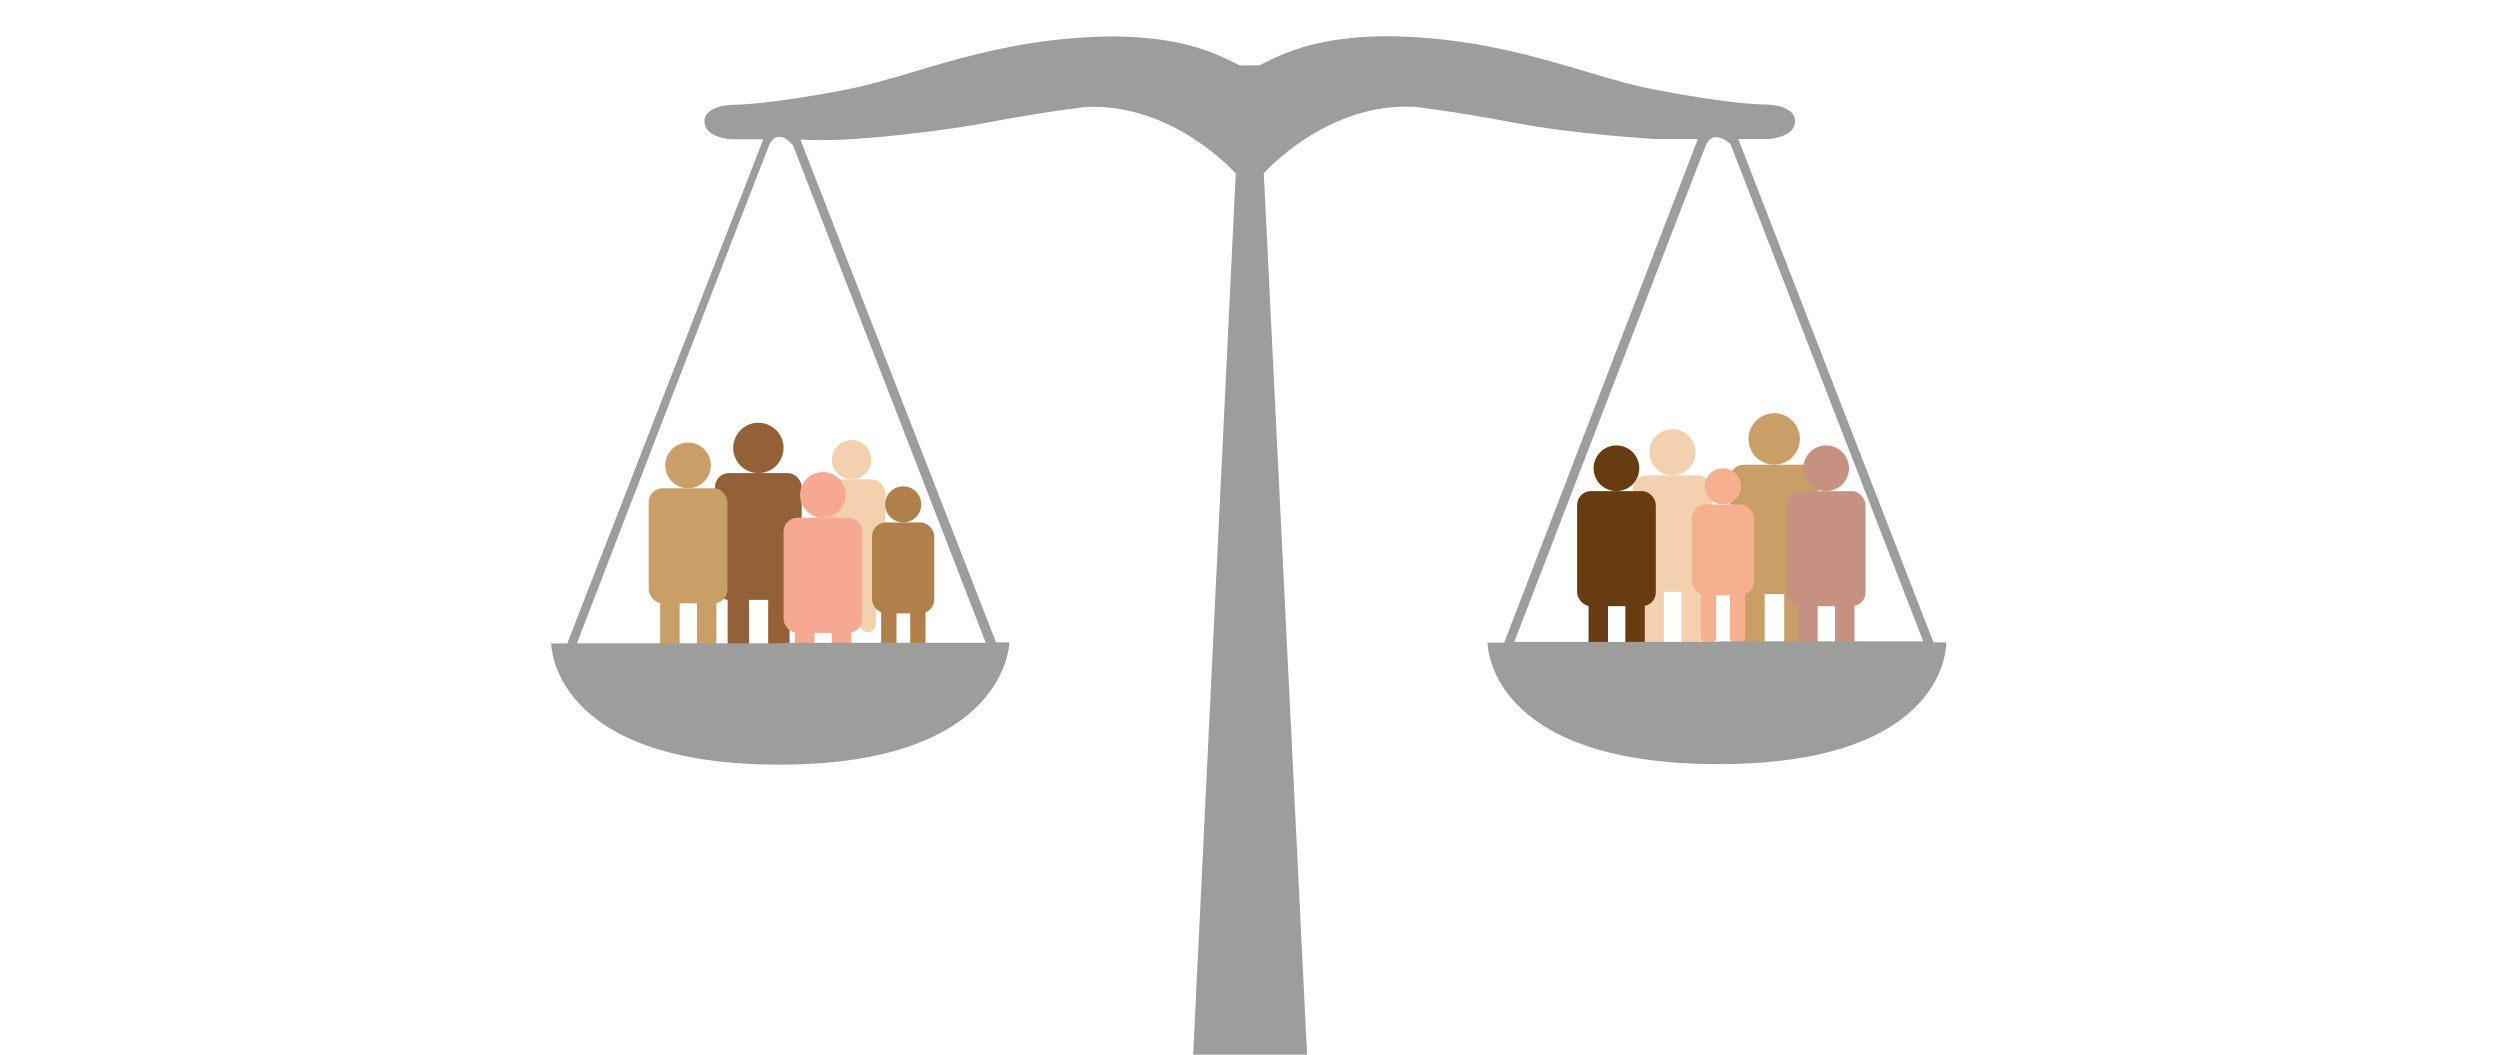
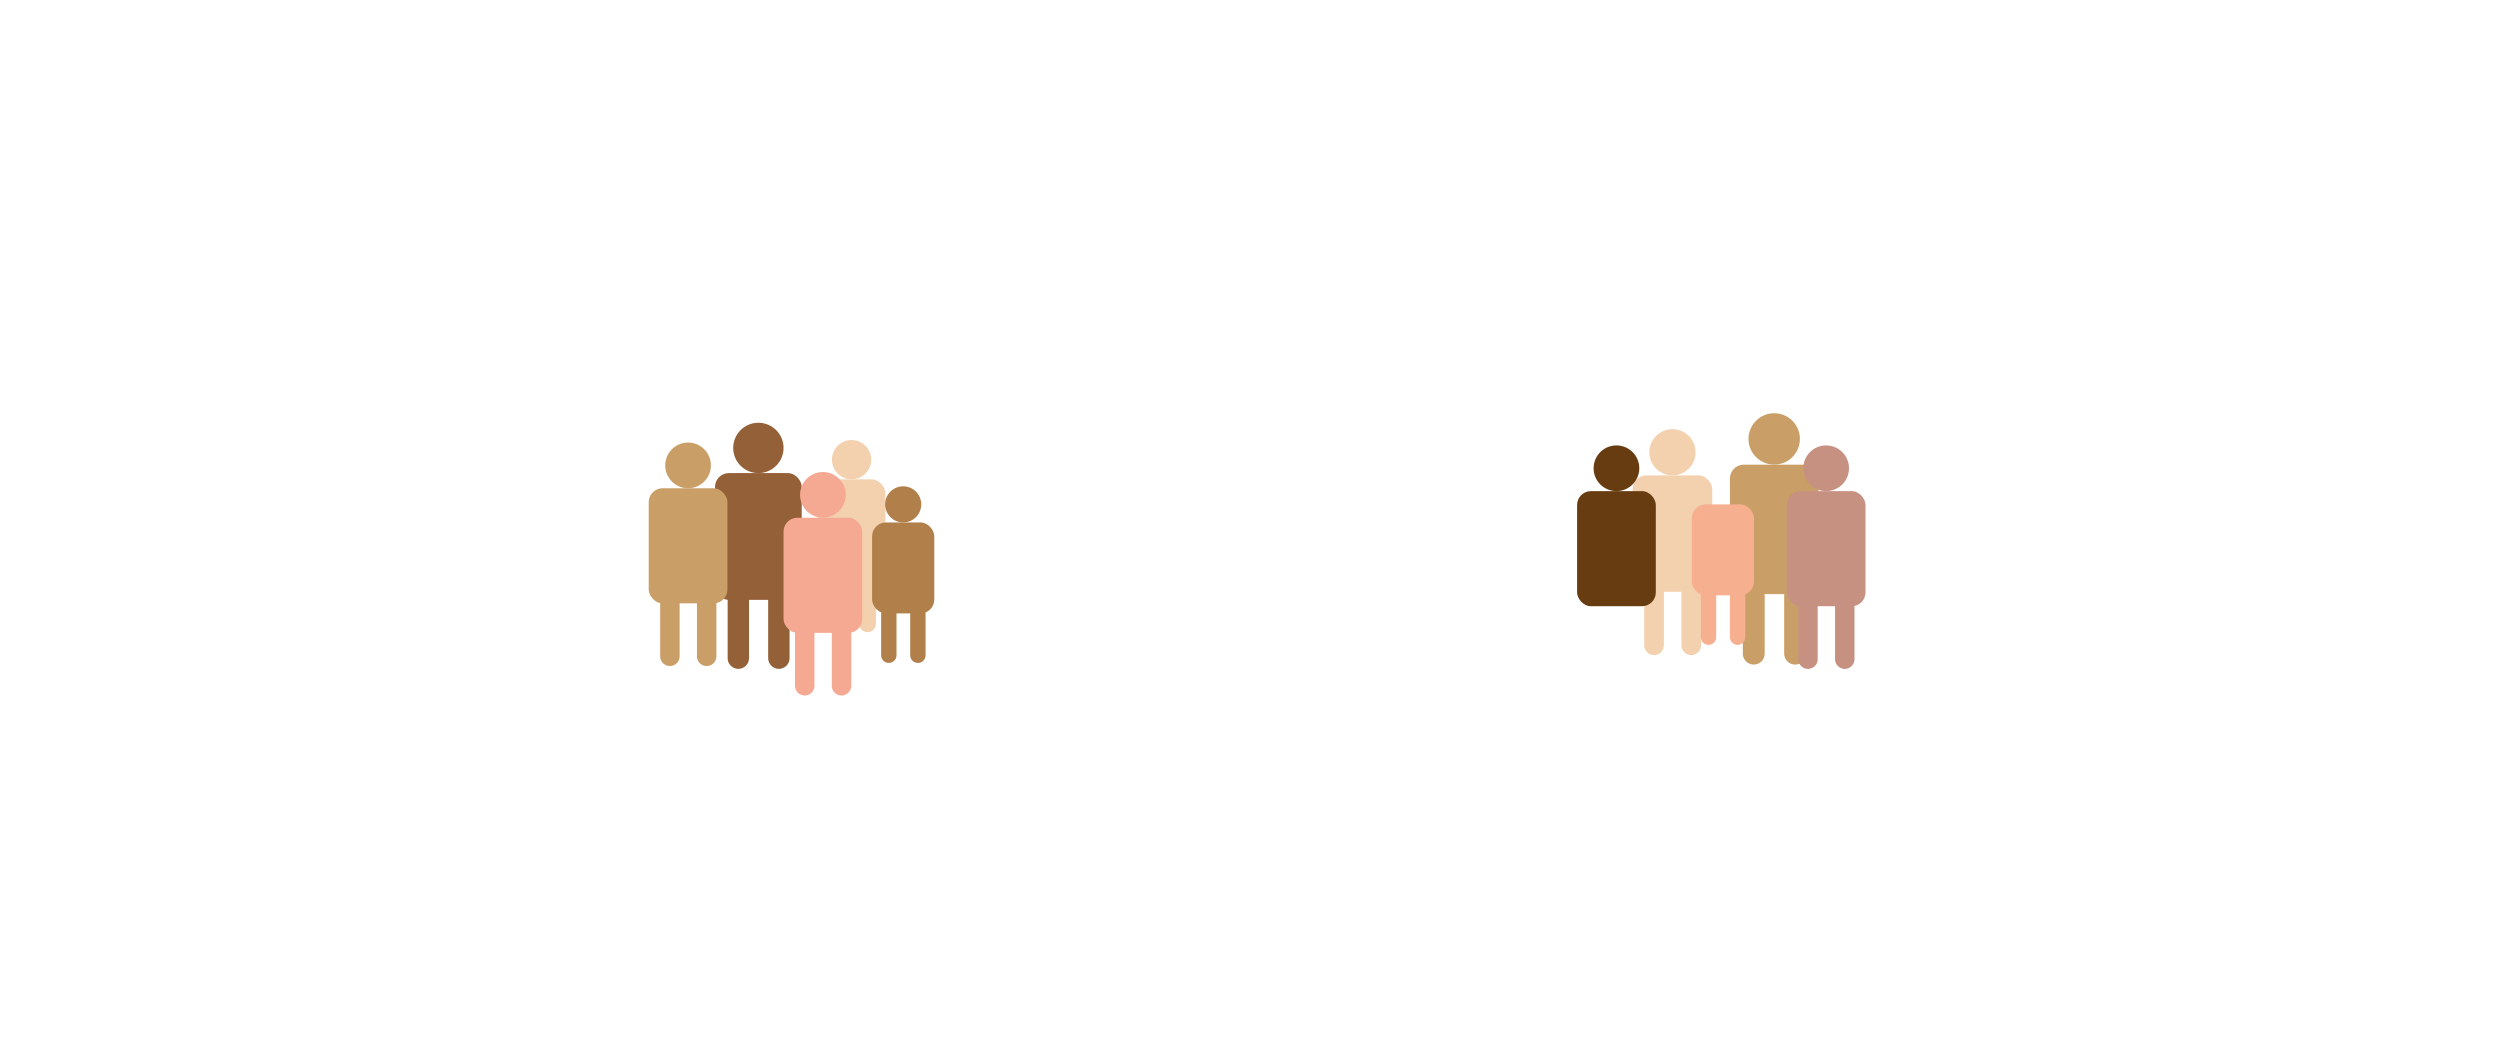
<svg xmlns="http://www.w3.org/2000/svg" id="Ebene_1" data-name="Ebene 1" viewBox="0 0 1280 540">
  <defs>
    <style>.cls-1{fill:#f6af8f}.cls-1,.cls-2,.cls-3,.cls-4,.cls-6,.cls-7,.cls-8,.cls-9{stroke-width:0}.cls-2{fill:#683c11}.cls-3{fill:#ca9e67}.cls-4{fill:#f3d0ae}.cls-6{fill:#b17f4a}.cls-7{fill:#c79182}.cls-8{fill:#f5a992}.cls-9{fill:#936037}</style>
  </defs>
  <circle class="cls-3" cx="908.39" cy="224.73" r="13.16" />
  <rect class="cls-3" x="885.72" y="237.9" width="45.33" height="66.3" rx="7.09" ry="7.09" />
  <path class="cls-3" d="M892.32 334.67c0 3.09 2.51 5.6 5.6 5.6s5.6-2.51 5.6-5.6v-30c0-3.09-2.51-5.6-5.6-5.6s-5.6 2.51-5.6 5.6v30ZM913.5 334.67c0 3.09 2.51 5.6 5.6 5.6s5.6-2.51 5.6-5.6v-30c0-3.09-2.51-5.6-5.6-5.6s-5.6 2.51-5.6 5.6v30Z" />
  <circle class="cls-4" cx="436" cy="235.37" r="10.06" />
  <rect class="cls-4" x="418.67" y="245.43" width="34.65" height="50.68" rx="7.09" ry="7.09" />
-   <path class="cls-6" d="M423.72 319.4c0 2.36 1.92 4.28 4.28 4.28s4.28-1.92 4.28-4.28v-22.93c0-2.36-1.92-4.28-4.28-4.28s-4.28 1.92-4.28 4.28v22.93Z" />
  <path class="cls-4" d="M439.91 319.4c0 2.36 1.92 4.28 4.28 4.28s4.28-1.92 4.28-4.28v-22.93c0-2.36-1.92-4.28-4.28-4.28s-4.28 1.92-4.28 4.28v22.93Z" />
  <circle class="cls-9" cx="388.29" cy="229.34" r="12.89" />
  <rect class="cls-9" x="366.09" y="242.22" width="44.39" height="64.92" rx="7.09" ry="7.09" />
  <path class="cls-9" d="M372.55 336.98c0 3.03 2.45 5.48 5.48 5.48s5.48-2.45 5.48-5.48v-29.37c0-3.03-2.45-5.48-5.48-5.48s-5.48 2.45-5.48 5.48v29.37ZM393.3 336.98c0 3.03 2.45 5.48 5.48 5.48s5.48-2.45 5.48-5.48v-29.37c0-3.03-2.45-5.48-5.48-5.48s-5.48 2.45-5.48 5.48v29.37Z" />
  <circle class="cls-3" cx="352.29" cy="238.28" r="11.7" />
  <rect class="cls-3" x="332.14" y="249.98" width="40.31" height="58.94" rx="7.09" ry="7.09" />
  <path class="cls-3" d="M338.01 336.02a4.98 4.98 0 0 0 9.96 0v-26.67a4.98 4.98 0 0 0-9.96 0v26.67ZM356.84 336.02a4.98 4.98 0 0 0 9.96 0v-26.67a4.98 4.98 0 0 0-9.96 0v26.67Z" />
  <circle class="cls-8" cx="421.33" cy="253.37" r="11.7" />
  <rect class="cls-8" x="401.17" y="265.08" width="40.31" height="58.94" rx="7.09" ry="7.09" />
  <path class="cls-8" d="M407.04 351.11a4.98 4.98 0 0 0 9.96 0v-26.67a4.98 4.98 0 0 0-9.96 0v26.67ZM425.88 351.11a4.98 4.98 0 0 0 9.96 0v-26.67a4.98 4.98 0 0 0-9.96 0v26.67Z" />
  <circle class="cls-6" cx="462.43" cy="258.24" r="9.25" />
  <rect class="cls-6" x="446.51" y="267.49" width="31.85" height="46.58" rx="7.09" ry="7.09" />
  <path class="cls-6" d="M451.14 335.48a3.93 3.93 0 0 0 7.86 0V314.4a3.93 3.93 0 0 0-7.86 0v21.08ZM466.03 335.48a3.93 3.93 0 0 0 7.86 0V314.4a3.93 3.93 0 0 0-7.86 0v21.08Z" />
  <circle class="cls-4" cx="856.29" cy="231.56" r="11.83" />
  <rect class="cls-4" x="835.91" y="243.39" width="40.76" height="59.6" rx="7.09" ry="7.09" />
  <path class="cls-4" d="M841.84 330.39c0 2.78 2.25 5.03 5.03 5.03s5.03-2.25 5.03-5.03v-26.97c0-2.78-2.25-5.03-5.03-5.03s-5.03 2.25-5.03 5.03v26.97ZM860.89 330.39c0 2.78 2.25 5.03 5.03 5.03s5.03-2.25 5.03-5.03v-26.97c0-2.78-2.25-5.03-5.03-5.03s-5.03 2.25-5.03 5.03v26.97Z" />
  <circle class="cls-2" cx="827.62" cy="239.75" r="11.7" />
  <rect class="cls-2" x="807.47" y="251.45" width="40.31" height="58.94" rx="7.09" ry="7.09" />
-   <path class="cls-2" d="M813.34 337.49a4.98 4.98 0 0 0 9.96 0v-26.67a4.98 4.98 0 0 0-9.96 0v26.67ZM832.17 337.49a4.98 4.98 0 0 0 9.96 0v-26.67a4.98 4.98 0 0 0-9.96 0v26.67Z" />
-   <circle class="cls-1" cx="882.12" cy="248.99" r="9.25" />
  <rect class="cls-1" x="866.19" y="258.24" width="31.85" height="46.58" rx="7.09" ry="7.09" />
  <path class="cls-1" d="M870.83 326.24a3.93 3.93 0 0 0 7.86 0v-21.08a3.93 3.93 0 0 0-7.86 0v21.08ZM885.72 326.24a3.93 3.93 0 0 0 7.86 0v-21.08a3.93 3.93 0 0 0-7.86 0v21.08Z" />
  <circle class="cls-7" cx="934.99" cy="239.75" r="11.7" />
  <rect class="cls-7" x="914.84" y="251.45" width="40.31" height="58.94" rx="7.09" ry="7.09" />
  <path class="cls-7" d="M920.7 337.49a4.98 4.98 0 0 0 9.96 0v-26.67a4.98 4.98 0 0 0-9.96 0v26.67ZM939.54 337.49a4.98 4.98 0 0 0 9.96 0v-26.67a4.98 4.98 0 0 0-9.96 0v26.67Z" />
-   <path d="M669.23 540 647.05 88.74s31.87-36.26 76.93-34.07c0 0 20.67 2.34 51.87 8.26 31.2 5.92 71.88 8.27 71.88 8.27h24.88l6.46-1.4 7.96 1.4h18.21s13.82-.64 13.82-9.13-14.55-8.53-14.55-8.53-16.94.25-58.95-7.99c-34.63-6.79-74.25-26.46-135.86-27.03-33.8.45-49.87 7.26-64.84 14.9l-9.97.11c-14.97-7.64-31.05-14.46-64.84-14.9-61.61.57-101.24 20.24-135.86 27.03-42.01 8.24-58.95 7.99-58.95 7.99s-14.55.04-14.55 8.53 13.82 9.13 13.82 9.13h18.46l5.15-1.33 10.06 1.33s10.61.97 26.78 0c21.3-1.28 51.21-4.9 68.94-8.27 31.2-5.92 51.87-8.26 51.87-8.26 45.06-2.2 76.93 34.07 76.93 34.07L610.9 540h58.35ZM391.86 68.58 290.45 329.41h-8.24s-.27 62.09 116.76 62.09 117.86-62.64 117.86-62.64h-6.87L409.41 70.44m460.17 0-99.45 258.61h-8.52s-.55 62.18 118.14 62.18 116.76-62.36 116.76-62.36h-6.59L888.54 67.45M406.1 74.61l98.63 254.52H402.25l-4.67.27h-102.2s94.75-246.18 98.08-254.25c4.67-11.31 12.64-.55 12.64-.55Zm479.96-.76 98.63 254.52H882.21l-4.67.27h-102.2s94.72-246.2 98.08-254.25c3.77-9.04 12.64-.55 12.64-.55Z" style="fill:#9d9d9c;stroke-width:0" />
</svg>